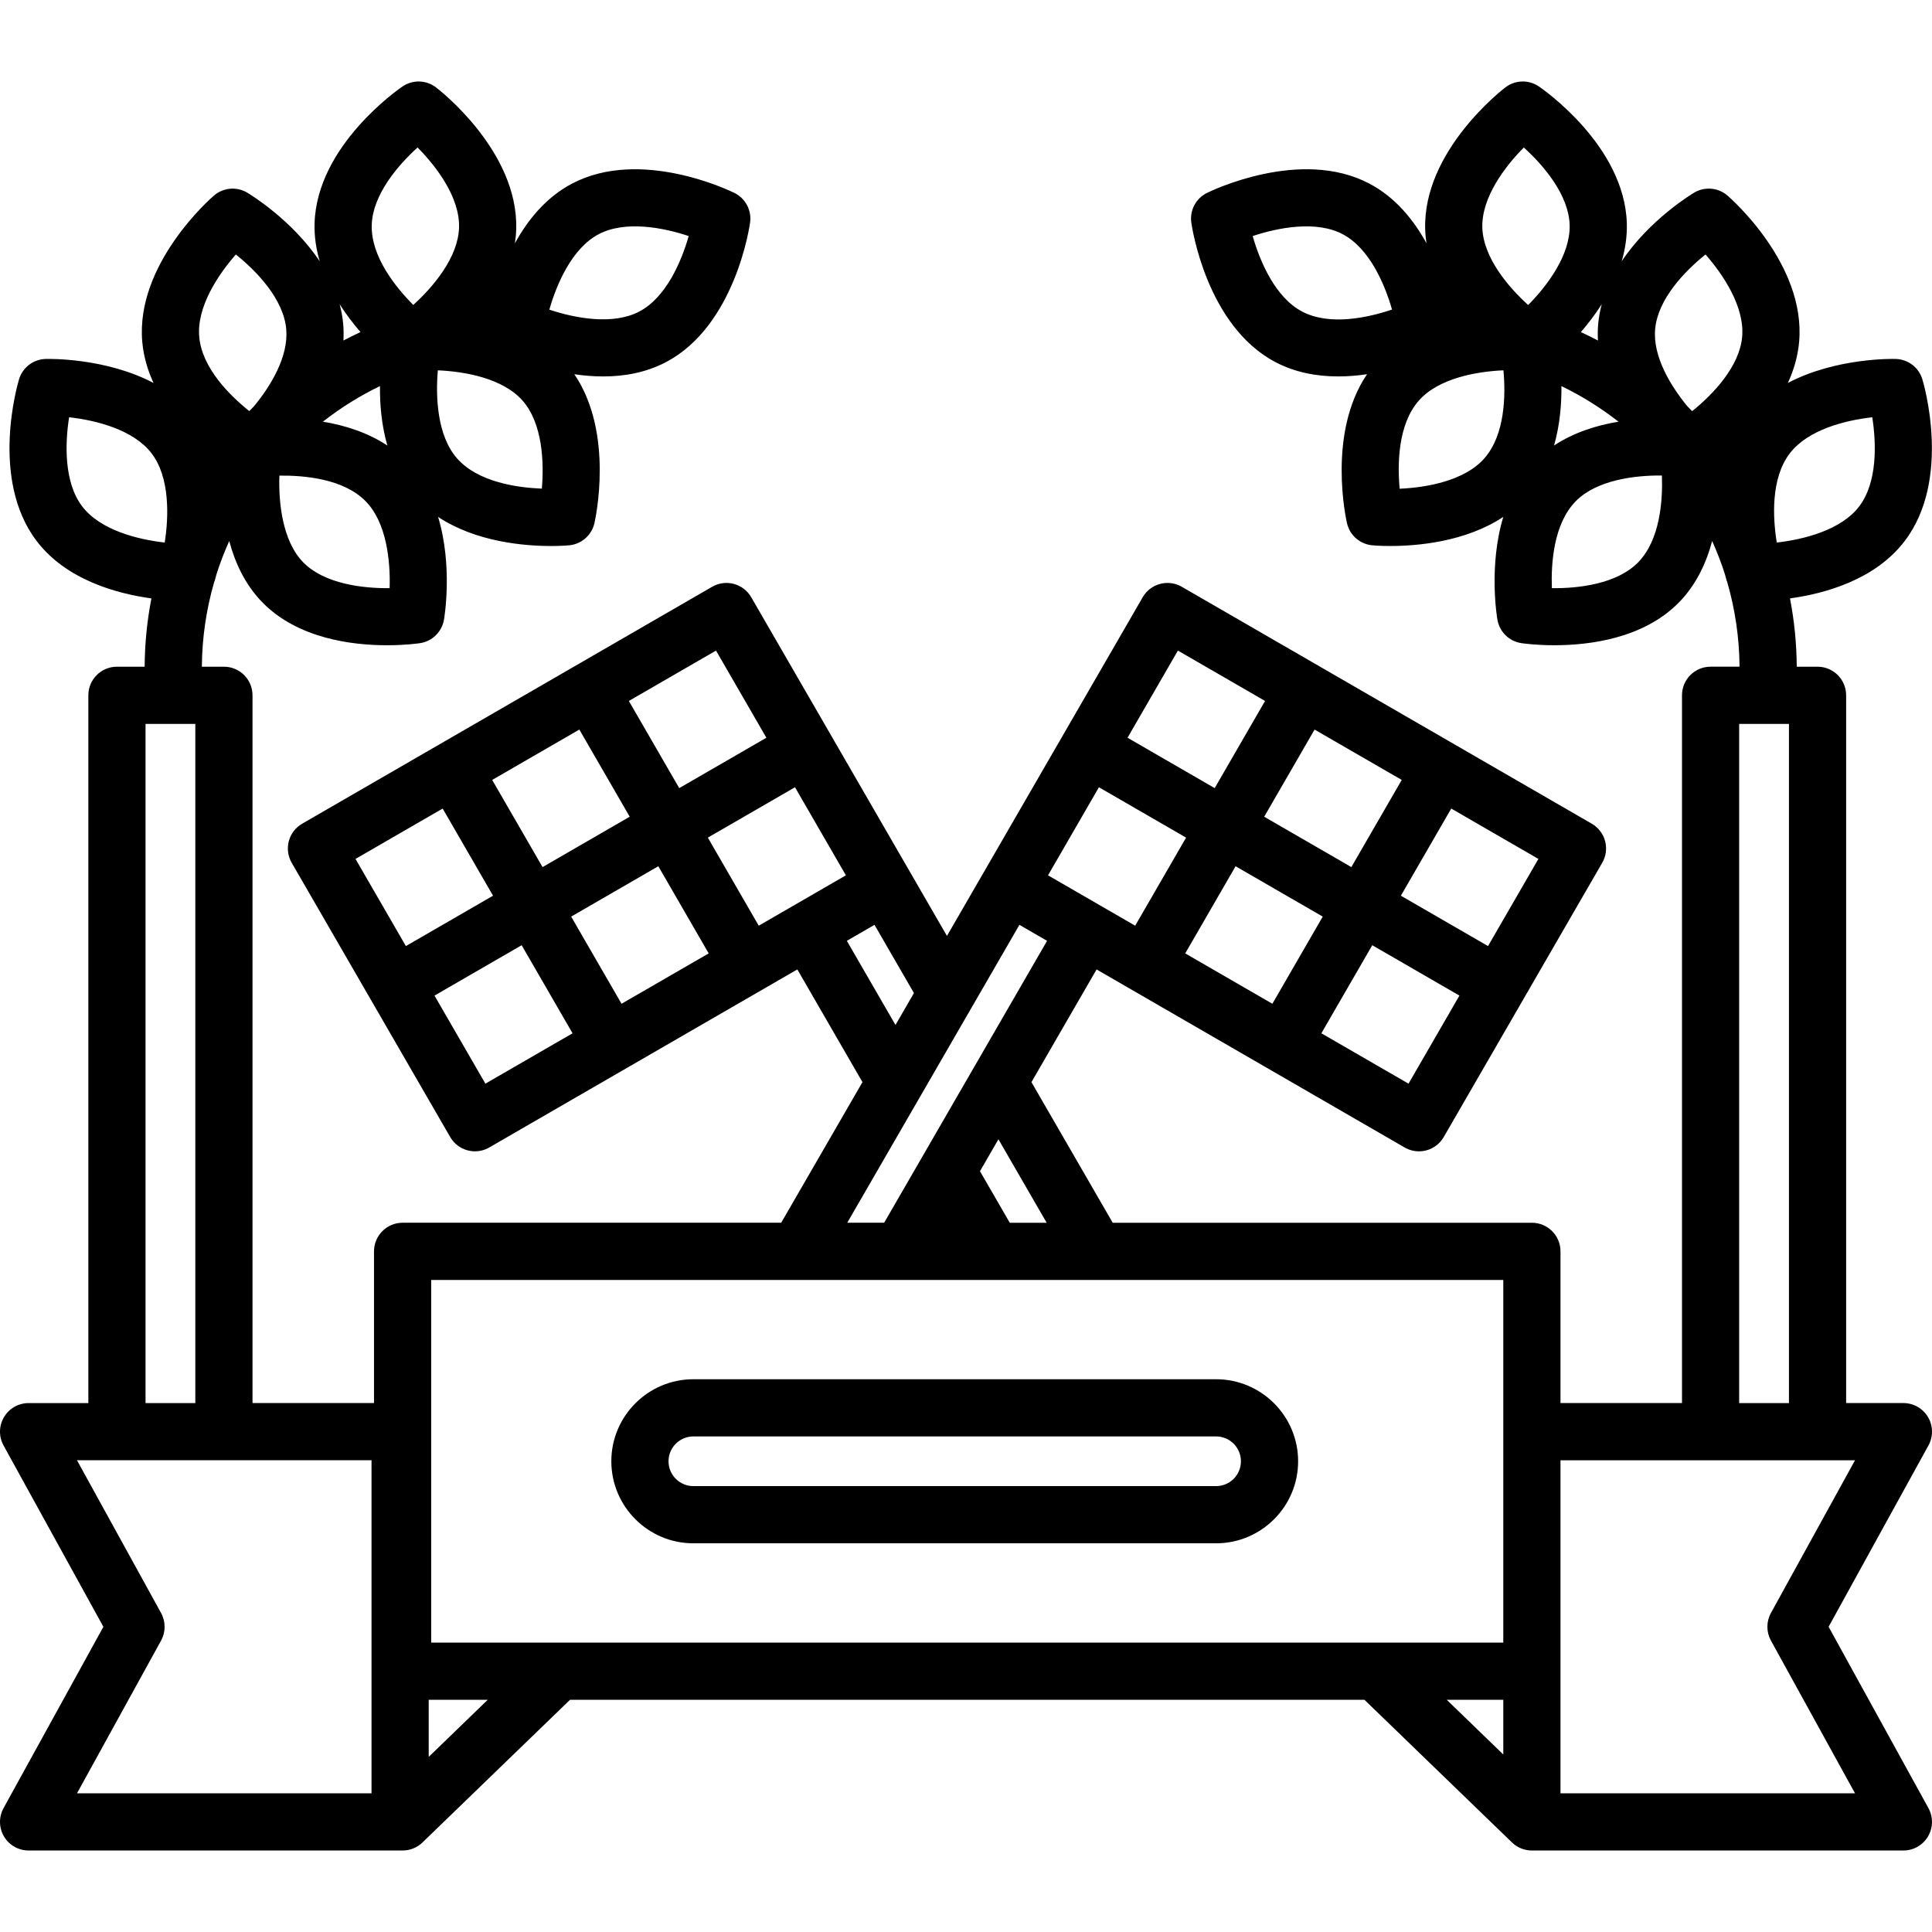
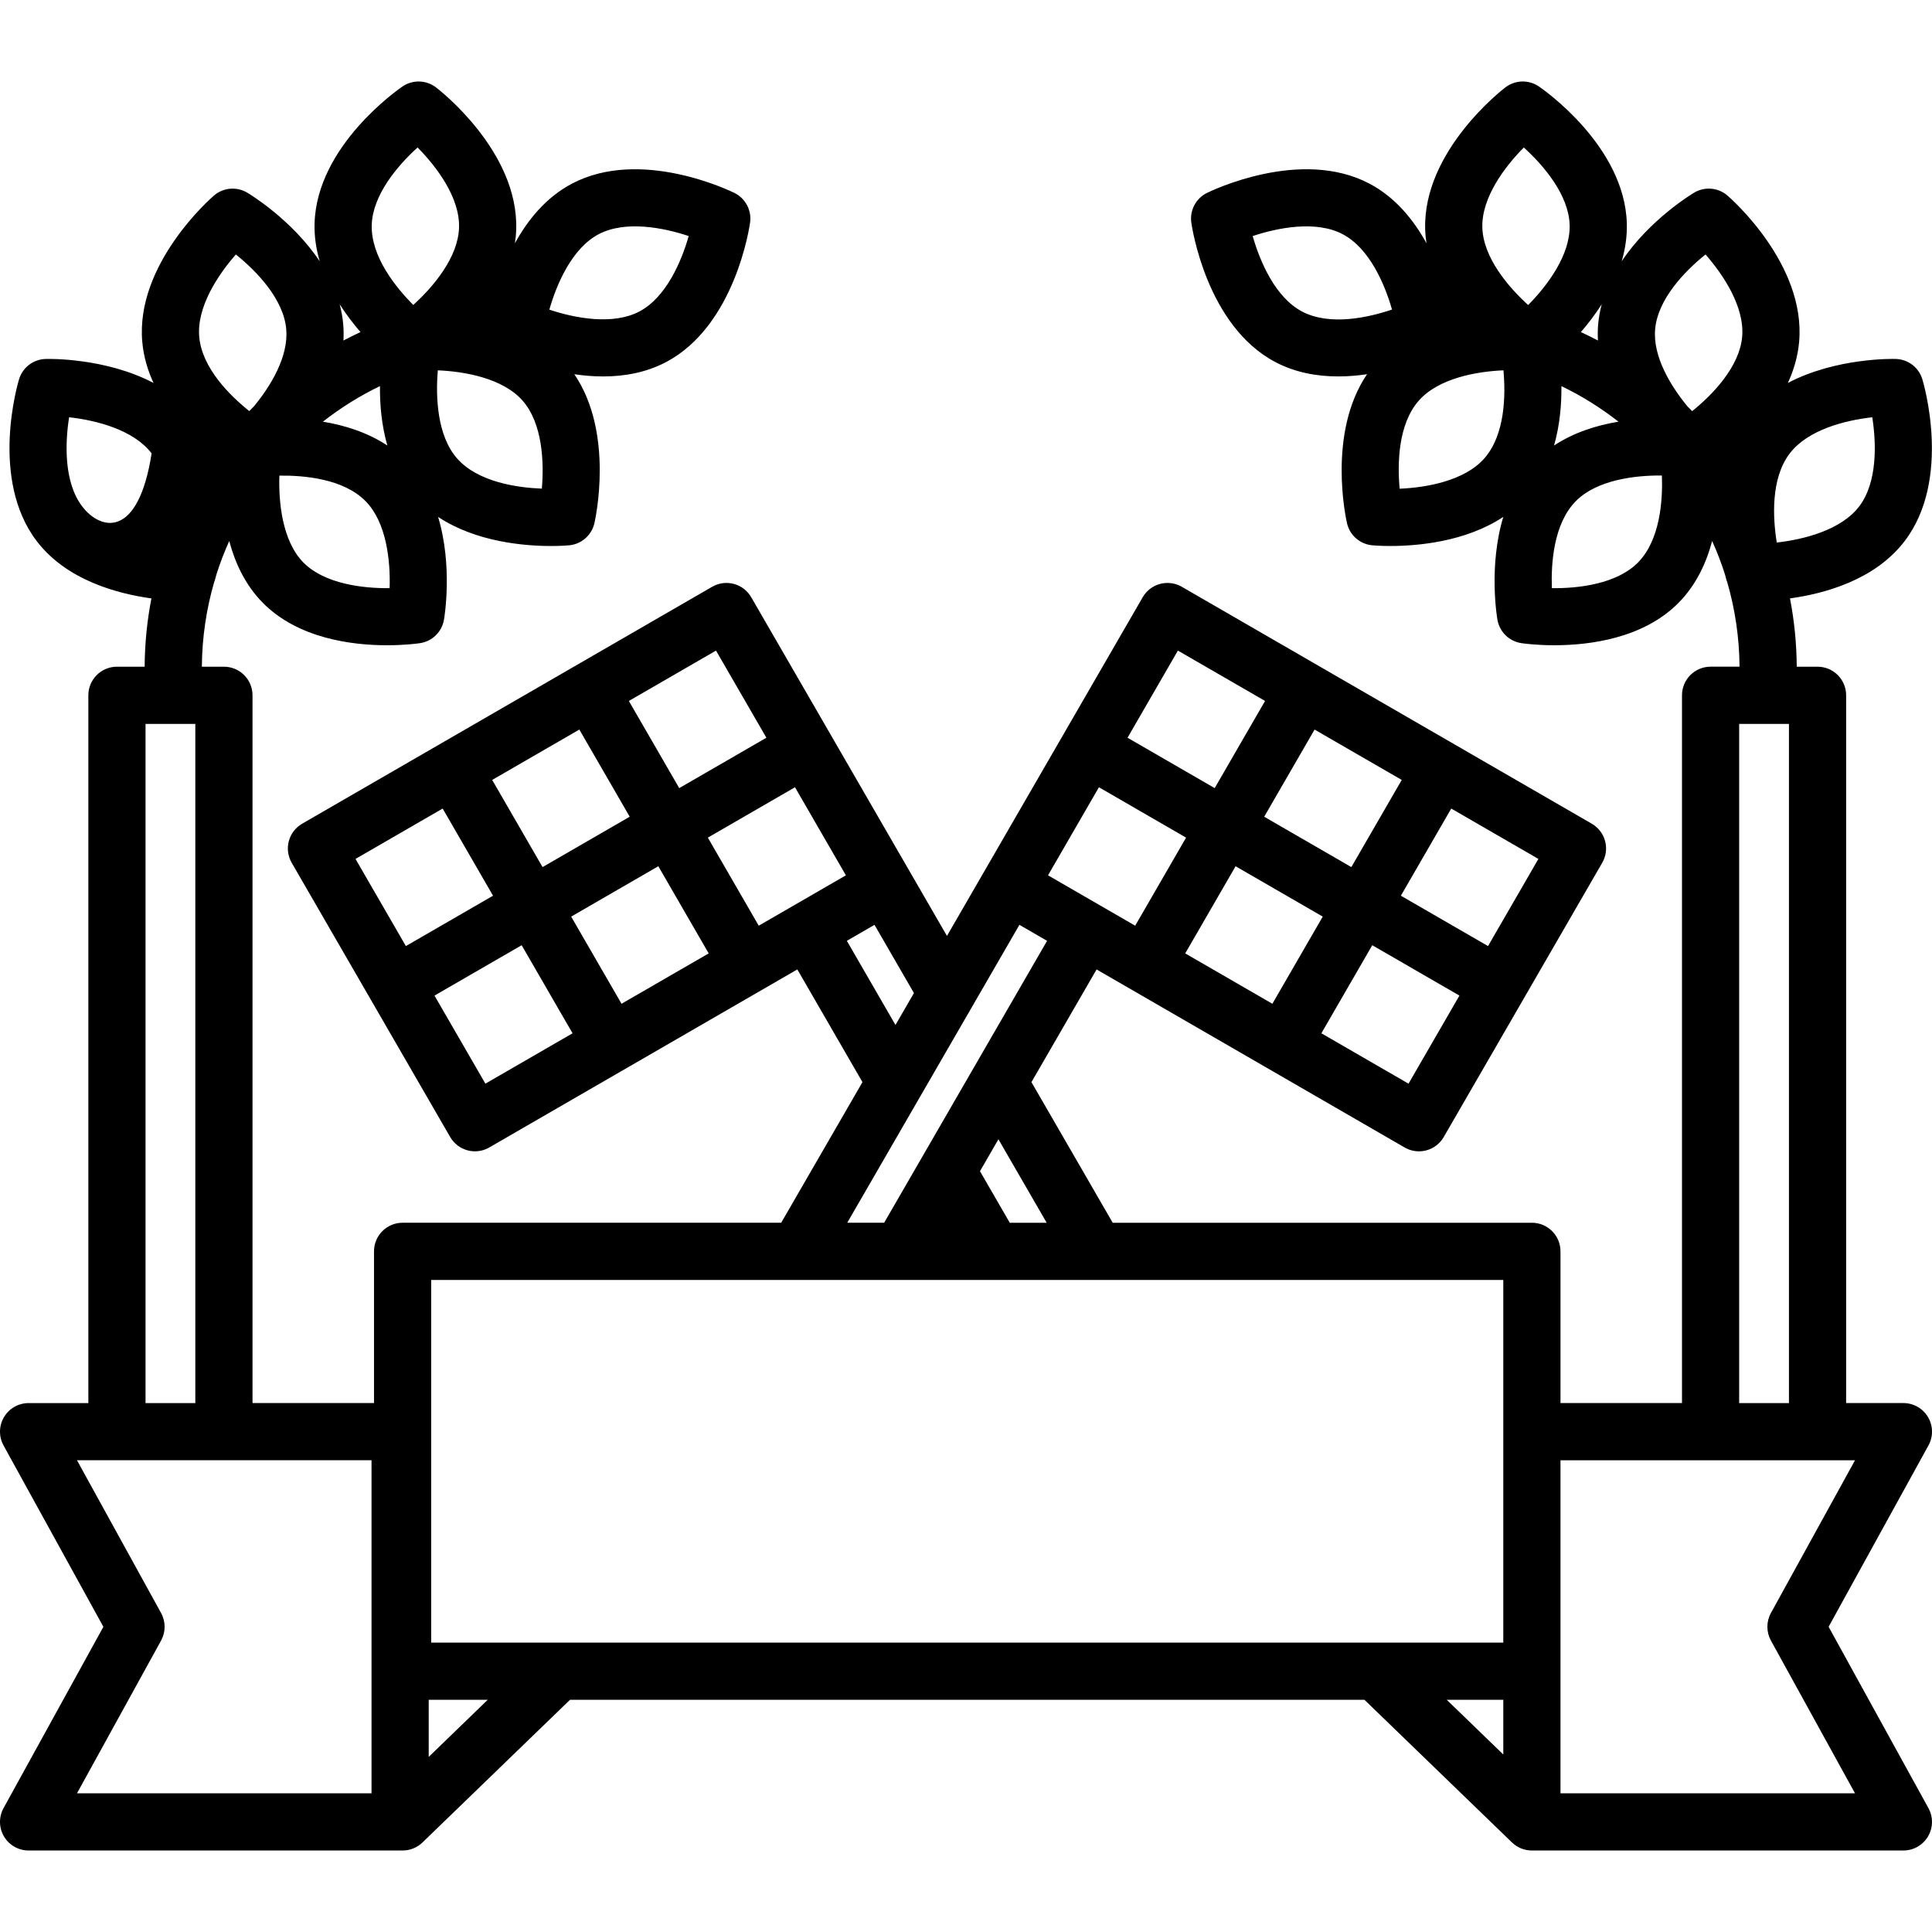
<svg xmlns="http://www.w3.org/2000/svg" fill="#000000" height="800px" width="800px" version="1.1" id="Layer_1" viewBox="0 0 512 512" xml:space="preserve">
  <g>
    <g>
-       <path d="M484.602,431.116l26.459-48.056c1.292-2.347,1.249-5.202-0.114-7.51c-1.364-2.308-3.844-3.723-6.524-3.723h-15.178V184.26    c0-4.186-3.392-7.578-7.578-7.578h-5.511c-0.04-6.184-0.655-12.233-1.792-18.099c9.141-1.257,22.518-4.874,30.39-15.187    c12.528-16.416,5.011-41.825,4.685-42.899c-0.948-3.118-3.781-5.282-7.038-5.372c-0.844-0.03-15.839-0.336-28.595,6.356    c1.55-3.362,2.642-7.012,2.984-10.909c1.8-20.573-18.146-38.016-18.997-38.749c-2.467-2.126-6.019-2.437-8.819-0.773    c-0.672,0.4-11.865,7.175-19.212,18.195c0.933-3.184,1.461-6.542,1.364-10.032c-0.574-20.644-22.391-35.68-23.319-36.31    c-2.696-1.83-6.261-1.731-8.851,0.245c-0.892,0.681-21.841,16.905-21.269,37.549c0.035,1.277,0.154,2.532,0.342,3.765    c-3.36-6.131-8.2-12.144-15.102-15.79c-18.259-9.645-42.077,1.966-43.084,2.464c-2.919,1.45-4.583,4.602-4.135,7.829    c0.154,1.112,3.99,27.331,22.25,36.976c5.326,2.813,11.123,3.818,16.691,3.818c2.622,0,5.192-0.225,7.638-0.587    c-10.632,15.631-5.554,38.465-5.319,39.491c0.732,3.176,3.41,5.529,6.653,5.843c0.275,0.026,2.082,0.19,4.855,0.19    c6.91,0,19.811-1.019,29.912-7.711c-3.922,13.015-1.688,26.474-1.552,27.26c0.559,3.211,3.106,5.704,6.328,6.194    c0.387,0.059,3.823,0.558,8.751,0.558c9.208,0,23.62-1.744,33.03-11.356c4.571-4.669,7.256-10.476,8.791-16.271    c1.283,2.858,2.422,5.794,3.382,8.811c0.236,0.94,0.412,1.534,0.456,1.677c0.043,0.144,0.111,0.276,0.164,0.416    c2.059,7.127,3.198,14.638,3.257,22.406h-7.673c-4.186,0-7.578,3.392-7.578,7.578v187.569h-32.198V331.62    c0-4.186-3.392-7.578-7.578-7.578H294.881l-21.535-37.263l17.26-29.866l81.645,47.183c1.163,0.672,2.471,1.017,3.792,1.017    c0.656,0,1.314-0.085,1.958-0.258c1.941-0.519,3.597-1.789,4.602-3.528l21.07-36.46l0.001-0.002l20.932-36.22    c0.127-0.22,0.242-0.446,0.347-0.675c0.068-0.15,0.122-0.302,0.179-0.454c0.03-0.081,0.067-0.159,0.094-0.239    c0.066-0.193,0.117-0.388,0.167-0.584c0.011-0.042,0.025-0.085,0.035-0.127c0.046-0.201,0.081-0.403,0.11-0.606    c0.006-0.041,0.016-0.082,0.021-0.123c0.025-0.194,0.038-0.389,0.049-0.583c0.003-0.053,0.01-0.105,0.012-0.158    c0.006-0.181-0.001-0.36-0.008-0.539c-0.003-0.068,0-0.135-0.004-0.203c-0.011-0.173-0.035-0.344-0.059-0.514    c-0.01-0.074-0.014-0.149-0.026-0.222c-0.081-0.487-0.209-0.965-0.382-1.428c-0.023-0.062-0.053-0.119-0.077-0.18    c-0.069-0.169-0.137-0.337-0.218-0.502c-0.024-0.049-0.052-0.094-0.078-0.141c-0.089-0.173-0.181-0.344-0.283-0.509    c-0.019-0.03-0.041-0.059-0.061-0.089c-0.114-0.179-0.232-0.354-0.362-0.523c-0.011-0.014-0.024-0.028-0.035-0.042    c-0.139-0.18-0.286-0.355-0.443-0.522c-0.014-0.015-0.03-0.028-0.044-0.043c-0.155-0.163-0.315-0.32-0.485-0.471    c-0.042-0.037-0.089-0.07-0.131-0.105c-0.146-0.122-0.293-0.245-0.45-0.358c-0.204-0.147-0.415-0.284-0.636-0.411l-108.658-62.793    c-1.133-0.655-2.363-0.984-3.586-1.016c-2.443-0.065-4.848,1.058-6.345,3.134c-0.15,0.208-0.291,0.424-0.421,0.652l-20.932,36.219    c0,0,0,0.001-0.001,0.001l-21.071,36.461l-9.871,17.081l-9.871-17.081l-21.071-36.461v-0.001l-20.932-36.219    c-2.094-3.623-6.73-4.864-10.352-2.768L80.069,218.292c-0.219,0.126-0.431,0.265-0.635,0.411c-0.157,0.113-0.303,0.235-0.45,0.358    c-0.042,0.036-0.09,0.069-0.131,0.105c-0.171,0.15-0.33,0.308-0.485,0.471c-0.014,0.015-0.03,0.028-0.044,0.043    c-0.157,0.168-0.303,0.343-0.443,0.522c-0.011,0.014-0.024,0.028-0.035,0.042c-0.129,0.169-0.248,0.344-0.362,0.523    c-0.019,0.03-0.041,0.059-0.061,0.089c-0.102,0.166-0.194,0.336-0.283,0.509c-0.025,0.047-0.054,0.093-0.078,0.141    c-0.081,0.165-0.15,0.333-0.218,0.502c-0.024,0.061-0.054,0.118-0.077,0.18c-0.174,0.463-0.302,0.943-0.383,1.431    c-0.008,0.049-0.01,0.099-0.017,0.149c-0.028,0.196-0.054,0.391-0.067,0.589c-0.003,0.044-0.001,0.089-0.003,0.133    c-0.01,0.203-0.016,0.406-0.009,0.61c0.001,0.031,0.006,0.064,0.007,0.095c0.009,0.214,0.025,0.429,0.053,0.644    c0.003,0.023,0.009,0.045,0.012,0.069c0.031,0.22,0.069,0.441,0.12,0.659c0.007,0.028,0.016,0.056,0.023,0.084    c0.052,0.21,0.108,0.419,0.179,0.625c0.023,0.068,0.054,0.133,0.079,0.2c0.061,0.165,0.121,0.329,0.194,0.491    c0.104,0.229,0.218,0.455,0.346,0.675l20.932,36.22l0.001,0.002l21.07,36.46c1.005,1.74,2.661,3.01,4.602,3.528    c0.645,0.173,1.302,0.258,1.958,0.258c1.321,0,2.629-0.346,3.792-1.017l81.644-47.183l17.26,29.867l-21.534,37.262H106.693    c-4.186,0-7.578,3.392-7.578,7.578v40.209H66.918V184.26c0-4.186-3.392-7.578-7.578-7.578h-5.846    c0.06-7.768,1.198-15.279,3.257-22.406c0.052-0.14,0.119-0.272,0.164-0.416c0.043-0.144,0.219-0.738,0.456-1.677    c0.959-3.018,2.097-5.953,3.382-8.811c1.535,5.793,4.22,11.601,8.791,16.27c9.41,9.616,23.821,11.357,33.03,11.357    c4.927,0,8.364-0.499,8.751-0.558c3.221-0.489,5.769-2.984,6.328-6.194c0.136-0.786,2.37-14.244-1.552-27.26    c10.101,6.693,23.002,7.711,29.912,7.711c2.771,0,4.579-0.164,4.855-0.19c3.243-0.315,5.922-2.668,6.653-5.843    c0.235-1.026,5.313-23.86-5.318-39.491c2.446,0.362,5.015,0.587,7.638,0.587c5.567,0,11.365-1.005,16.691-3.818    c18.26-9.645,22.096-35.864,22.25-36.976c0.448-3.227-1.216-6.379-4.135-7.829c-1.005-0.499-24.822-12.111-43.084-2.464    c-6.903,3.645-11.741,9.659-15.102,15.79c0.188-1.232,0.306-2.487,0.341-3.765c0.572-20.644-20.377-36.868-21.269-37.549    c-2.59-1.976-6.155-2.075-8.851-0.245c-0.929,0.63-22.745,15.668-23.319,36.31c-0.097,3.49,0.431,6.848,1.364,10.032    c-7.347-11.021-18.54-17.796-19.212-18.195c-2.8-1.665-6.352-1.353-8.819,0.773c-0.851,0.734-20.797,18.175-18.997,38.749    c0.342,3.897,1.434,7.546,2.983,10.909c-12.758-6.694-27.755-6.387-28.595-6.356c-3.257,0.091-6.09,2.254-7.038,5.372    c-0.326,1.074-7.844,26.482,4.685,42.9c7.871,10.313,21.249,13.929,30.39,15.186c-1.137,5.866-1.752,11.915-1.792,18.1H30.99    c-4.186,0-7.578,3.392-7.578,7.578v187.569H7.578c-2.68,0-5.16,1.414-6.524,3.723c-1.364,2.307-1.407,5.162-0.114,7.51    l26.458,48.056L0.94,479.17c-1.292,2.347-1.249,5.202,0.114,7.51c1.364,2.308,3.844,3.723,6.524,3.723h98.455    c0.109,0,0.216-0.012,0.324-0.016c0.112,0.005,0.223,0.016,0.335,0.016c1.896,0,3.796-0.707,5.267-2.13l39.102-37.811h210.533    l39.102,37.811c0.066,0.064,0.136,0.118,0.204,0.179c0.101,0.091,0.2,0.183,0.306,0.268c0.096,0.078,0.196,0.148,0.294,0.22    c0.098,0.072,0.194,0.145,0.296,0.211c0.109,0.072,0.221,0.136,0.333,0.202c0.098,0.058,0.195,0.117,0.296,0.171    c0.116,0.062,0.235,0.115,0.354,0.171c0.103,0.047,0.205,0.097,0.311,0.14c0.119,0.048,0.24,0.09,0.361,0.132    c0.11,0.038,0.219,0.08,0.332,0.113c0.123,0.036,0.248,0.065,0.372,0.096c0.113,0.027,0.225,0.059,0.341,0.081    c0.142,0.028,0.285,0.045,0.428,0.066c0.099,0.014,0.197,0.032,0.297,0.042c0.247,0.024,0.493,0.037,0.741,0.037h98.457    c2.679,0,5.16-1.415,6.524-3.723c1.364-2.307,1.407-5.162,0.114-7.51L484.602,431.116z M345.034,82.542    c-7.051-3.725-11.124-13.178-13.057-19.985c6.719-2.242,16.819-4.207,23.868-0.483c7.044,3.721,11.115,13.156,13.051,19.962    C362.706,84.125,352.459,86.466,345.034,82.542z M158.641,62.074c7.051-3.725,17.155-1.758,23.868,0.481    c-1.936,6.815-6.007,16.264-13.057,19.987c-7.052,3.725-17.155,1.758-23.869-0.481C147.519,75.246,151.591,65.798,158.641,62.074z     M138.508,106.192c5.256,5.983,5.7,16.251,5.086,23.3c-6.528-0.255-16.936-1.714-22.478-8.024    c-5.262-5.992-5.701-16.276-5.083-23.326C123.11,98.44,133.247,100.202,138.508,106.192z M110.661,39.084    c4.985,5.035,11.213,13.225,10.992,21.194c-0.221,7.963-6.884,15.787-12.13,20.534c-4.61-4.629-11.242-12.78-11.009-21.178    C98.735,51.664,105.411,43.831,110.661,39.084z M95.538,88.005c-1.53,0.707-3.038,1.454-4.525,2.236    c0.077-1.426,0.07-2.868-0.059-4.33c-0.16-1.82-0.489-3.583-0.946-5.29C91.762,83.376,93.68,85.861,95.538,88.005z     M100.696,102.322c-0.048,4.776,0.396,10.317,1.957,15.749c-5.305-3.515-11.398-5.384-17.083-6.321    C90.244,108.1,95.301,104.92,100.696,102.322z M96.916,132.846c5.578,5.7,6.57,15.945,6.336,23.018    c-7.087,0.091-17.3-1.127-22.878-6.825c-5.572-5.691-6.569-15.919-6.336-22.992C80.566,125.961,91.04,126.846,96.916,132.846z     M62.506,67.441c5.529,4.429,12.656,11.849,13.351,19.792c0.639,7.298-4.147,15.099-8.551,20.443    c-0.419,0.417-0.832,0.842-1.243,1.266c-5.108-4.085-12.539-11.377-13.266-19.691C52.102,81.306,57.835,72.758,62.506,67.441z     M21.781,134.202c-4.838-6.339-4.568-16.629-3.468-23.621c7.04,0.783,17.032,3.239,21.869,9.577    c4.839,6.338,4.569,16.628,3.469,23.619C36.61,142.993,26.617,140.539,21.781,134.202z M38.569,191.838h13.193v179.991H38.569    V191.838z M98.457,475.247H20.402l22.285-40.477c1.252-2.275,1.252-5.034,0-7.309l-22.286-40.478h10.591H59.34h39.117V475.247z     M277.378,324.042h-9.779l-7.894-13.659l4.889-8.461L277.378,324.042z M314.096,252.66l13.349-23.097l23.097,13.349    l-13.349,23.097L314.096,252.66z M373.274,287.182l-23.098-13.349l13.488-23.34l23.099,13.349L373.274,287.182z M407.693,227.623    l-13.349,23.098l-23.098-13.349l13.349-23.098L407.693,227.623z M371.473,206.691l-13.349,23.099l-23.098-13.348l13.349-23.098    L371.473,206.691z M312.157,172.412l23.097,13.349l-13.349,23.097l-23.097-13.349L312.157,172.412z M291.226,208.631    l23.098,13.348l-13.488,23.34l-23.098-13.349L291.226,208.631z M189.75,172.413l13.349,23.097l-23.097,13.349l-13.349-23.097    L189.75,172.413z M153.531,193.342l13.349,23.098l-23.098,13.349l-13.349-23.099L153.531,193.342z M94.213,227.623l23.098-13.349    l13.349,23.098l-23.098,13.349L94.213,227.623z M128.634,287.182l-13.488-23.34l23.099-13.349l13.488,23.34L128.634,287.182z     M164.714,266.008l-13.349-23.097l23.097-13.349l13.349,23.097L164.714,266.008z M201.073,245.319l-13.488-23.34l23.098-13.348    l13.488,23.34L201.073,245.319z M224.422,249.329l6.516-3.767l0.814-0.471l10.45,18.08l-4.89,8.461L224.422,249.329z     M243.752,290.78c0.031-0.05,0.059-0.102,0.089-0.154l13.559-23.463c0.023-0.037,0.043-0.077,0.067-0.115l12.689-21.956    l0.814,0.471l6.516,3.767l-19.348,33.48c-0.005,0.008-0.009,0.016-0.014,0.024L244.505,306.4    c-0.016,0.026-0.031,0.055-0.047,0.081l-10.148,17.56h-9.779L243.752,290.78z M113.612,465.593v-15.132h15.648L113.612,465.593z     M114.271,435.307v-96.109h97.105c0.005,0,0.01,0.001,0.015,0.001s0.01-0.001,0.015-0.001h51.811c0.005,0,0.01,0.001,0.015,0.001    s0.01-0.001,0.015-0.001H290.5c0.005,0,0.01,0.001,0.015,0.001s0.01-0.001,0.015-0.001h107.857v40.209v55.9H114.271z     M398.388,464.956l-14.99-14.495h14.99V464.956z M474.303,120.158c4.84-6.341,14.835-8.795,21.868-9.578    c1.102,6.999,1.37,17.283-3.467,23.621c-4.833,6.333-14.812,8.788-21.844,9.574C469.825,137.325,469.207,126.835,474.303,120.158z     M424.476,80.62c-0.456,1.708-0.785,3.471-0.945,5.29c-0.128,1.462-0.135,2.905-0.059,4.33c-1.486-0.783-2.995-1.529-4.525-2.236    C420.806,85.861,422.724,83.376,424.476,80.62z M428.918,111.751c-5.686,0.937-11.779,2.805-17.084,6.321    c1.561-5.434,2.005-10.974,1.957-15.75C419.185,104.92,424.244,108.1,428.918,111.751z M393.371,121.467    c-5.258,5.985-15.381,7.749-22.45,8.049c-0.59-6.506-0.485-17.013,5.058-23.325c5.257-5.985,15.381-7.749,22.45-8.051    C399.019,104.647,398.914,115.156,393.371,121.467z M392.834,60.279c-0.221-7.972,6.011-16.164,10.99-21.194    c5.255,4.751,11.928,12.581,12.149,20.551c0.221,7.973-6.011,16.165-10.99,21.195C399.728,76.08,393.054,68.248,392.834,60.279z     M434.113,149.04c-5.571,5.691-15.749,6.933-22.851,6.825c-0.237-6.528,0.433-17.014,6.31-23.018v0.001    c5.572-5.691,15.796-6.916,22.851-6.826C440.66,132.551,439.988,143.039,434.113,149.04z M448.44,108.96    c-0.415-0.428-0.831-0.857-1.254-1.278c-4.409-5.348-9.196-13.15-8.557-20.449c0.695-7.944,7.826-15.368,13.35-19.792    c4.675,5.323,10.406,13.868,9.71,21.81C460.999,97.147,453.95,104.526,448.44,108.96z M460.897,191.838h13.193v179.991h-13.193    V191.838z M413.543,475.248v-0.001v-32.363v-55.9h39.776h28.349h9.932l-22.286,40.478c-1.252,2.275-1.252,5.034,0,7.309    l22.286,40.477H413.543z" />
+       <path d="M484.602,431.116l26.459-48.056c1.292-2.347,1.249-5.202-0.114-7.51c-1.364-2.308-3.844-3.723-6.524-3.723h-15.178V184.26    c0-4.186-3.392-7.578-7.578-7.578h-5.511c-0.04-6.184-0.655-12.233-1.792-18.099c9.141-1.257,22.518-4.874,30.39-15.187    c12.528-16.416,5.011-41.825,4.685-42.899c-0.948-3.118-3.781-5.282-7.038-5.372c-0.844-0.03-15.839-0.336-28.595,6.356    c1.55-3.362,2.642-7.012,2.984-10.909c1.8-20.573-18.146-38.016-18.997-38.749c-2.467-2.126-6.019-2.437-8.819-0.773    c-0.672,0.4-11.865,7.175-19.212,18.195c0.933-3.184,1.461-6.542,1.364-10.032c-0.574-20.644-22.391-35.68-23.319-36.31    c-2.696-1.83-6.261-1.731-8.851,0.245c-0.892,0.681-21.841,16.905-21.269,37.549c0.035,1.277,0.154,2.532,0.342,3.765    c-3.36-6.131-8.2-12.144-15.102-15.79c-18.259-9.645-42.077,1.966-43.084,2.464c-2.919,1.45-4.583,4.602-4.135,7.829    c0.154,1.112,3.99,27.331,22.25,36.976c5.326,2.813,11.123,3.818,16.691,3.818c2.622,0,5.192-0.225,7.638-0.587    c-10.632,15.631-5.554,38.465-5.319,39.491c0.732,3.176,3.41,5.529,6.653,5.843c0.275,0.026,2.082,0.19,4.855,0.19    c6.91,0,19.811-1.019,29.912-7.711c-3.922,13.015-1.688,26.474-1.552,27.26c0.559,3.211,3.106,5.704,6.328,6.194    c0.387,0.059,3.823,0.558,8.751,0.558c9.208,0,23.62-1.744,33.03-11.356c4.571-4.669,7.256-10.476,8.791-16.271    c1.283,2.858,2.422,5.794,3.382,8.811c0.236,0.94,0.412,1.534,0.456,1.677c0.043,0.144,0.111,0.276,0.164,0.416    c2.059,7.127,3.198,14.638,3.257,22.406h-7.673c-4.186,0-7.578,3.392-7.578,7.578v187.569h-32.198V331.62    c0-4.186-3.392-7.578-7.578-7.578H294.881l-21.535-37.263l17.26-29.866l81.645,47.183c1.163,0.672,2.471,1.017,3.792,1.017    c0.656,0,1.314-0.085,1.958-0.258c1.941-0.519,3.597-1.789,4.602-3.528l21.07-36.46l0.001-0.002l20.932-36.22    c0.127-0.22,0.242-0.446,0.347-0.675c0.068-0.15,0.122-0.302,0.179-0.454c0.03-0.081,0.067-0.159,0.094-0.239    c0.066-0.193,0.117-0.388,0.167-0.584c0.011-0.042,0.025-0.085,0.035-0.127c0.046-0.201,0.081-0.403,0.11-0.606    c0.006-0.041,0.016-0.082,0.021-0.123c0.025-0.194,0.038-0.389,0.049-0.583c0.003-0.053,0.01-0.105,0.012-0.158    c0.006-0.181-0.001-0.36-0.008-0.539c-0.003-0.068,0-0.135-0.004-0.203c-0.011-0.173-0.035-0.344-0.059-0.514    c-0.01-0.074-0.014-0.149-0.026-0.222c-0.081-0.487-0.209-0.965-0.382-1.428c-0.023-0.062-0.053-0.119-0.077-0.18    c-0.069-0.169-0.137-0.337-0.218-0.502c-0.024-0.049-0.052-0.094-0.078-0.141c-0.089-0.173-0.181-0.344-0.283-0.509    c-0.019-0.03-0.041-0.059-0.061-0.089c-0.114-0.179-0.232-0.354-0.362-0.523c-0.011-0.014-0.024-0.028-0.035-0.042    c-0.139-0.18-0.286-0.355-0.443-0.522c-0.014-0.015-0.03-0.028-0.044-0.043c-0.155-0.163-0.315-0.32-0.485-0.471    c-0.042-0.037-0.089-0.07-0.131-0.105c-0.146-0.122-0.293-0.245-0.45-0.358c-0.204-0.147-0.415-0.284-0.636-0.411l-108.658-62.793    c-1.133-0.655-2.363-0.984-3.586-1.016c-2.443-0.065-4.848,1.058-6.345,3.134c-0.15,0.208-0.291,0.424-0.421,0.652l-20.932,36.219    c0,0,0,0.001-0.001,0.001l-21.071,36.461l-9.871,17.081l-9.871-17.081l-21.071-36.461v-0.001l-20.932-36.219    c-2.094-3.623-6.73-4.864-10.352-2.768L80.069,218.292c-0.219,0.126-0.431,0.265-0.635,0.411c-0.157,0.113-0.303,0.235-0.45,0.358    c-0.042,0.036-0.09,0.069-0.131,0.105c-0.171,0.15-0.33,0.308-0.485,0.471c-0.014,0.015-0.03,0.028-0.044,0.043    c-0.157,0.168-0.303,0.343-0.443,0.522c-0.011,0.014-0.024,0.028-0.035,0.042c-0.129,0.169-0.248,0.344-0.362,0.523    c-0.019,0.03-0.041,0.059-0.061,0.089c-0.102,0.166-0.194,0.336-0.283,0.509c-0.025,0.047-0.054,0.093-0.078,0.141    c-0.081,0.165-0.15,0.333-0.218,0.502c-0.024,0.061-0.054,0.118-0.077,0.18c-0.174,0.463-0.302,0.943-0.383,1.431    c-0.008,0.049-0.01,0.099-0.017,0.149c-0.028,0.196-0.054,0.391-0.067,0.589c-0.003,0.044-0.001,0.089-0.003,0.133    c-0.01,0.203-0.016,0.406-0.009,0.61c0.001,0.031,0.006,0.064,0.007,0.095c0.009,0.214,0.025,0.429,0.053,0.644    c0.003,0.023,0.009,0.045,0.012,0.069c0.031,0.22,0.069,0.441,0.12,0.659c0.007,0.028,0.016,0.056,0.023,0.084    c0.052,0.21,0.108,0.419,0.179,0.625c0.023,0.068,0.054,0.133,0.079,0.2c0.061,0.165,0.121,0.329,0.194,0.491    c0.104,0.229,0.218,0.455,0.346,0.675l20.932,36.22l0.001,0.002l21.07,36.46c1.005,1.74,2.661,3.01,4.602,3.528    c0.645,0.173,1.302,0.258,1.958,0.258c1.321,0,2.629-0.346,3.792-1.017l81.644-47.183l17.26,29.867l-21.534,37.262H106.693    c-4.186,0-7.578,3.392-7.578,7.578v40.209H66.918V184.26c0-4.186-3.392-7.578-7.578-7.578h-5.846    c0.06-7.768,1.198-15.279,3.257-22.406c0.052-0.14,0.119-0.272,0.164-0.416c0.043-0.144,0.219-0.738,0.456-1.677    c0.959-3.018,2.097-5.953,3.382-8.811c1.535,5.793,4.22,11.601,8.791,16.27c9.41,9.616,23.821,11.357,33.03,11.357    c4.927,0,8.364-0.499,8.751-0.558c3.221-0.489,5.769-2.984,6.328-6.194c0.136-0.786,2.37-14.244-1.552-27.26    c10.101,6.693,23.002,7.711,29.912,7.711c2.771,0,4.579-0.164,4.855-0.19c3.243-0.315,5.922-2.668,6.653-5.843    c0.235-1.026,5.313-23.86-5.318-39.491c2.446,0.362,5.015,0.587,7.638,0.587c5.567,0,11.365-1.005,16.691-3.818    c18.26-9.645,22.096-35.864,22.25-36.976c0.448-3.227-1.216-6.379-4.135-7.829c-1.005-0.499-24.822-12.111-43.084-2.464    c-6.903,3.645-11.741,9.659-15.102,15.79c0.188-1.232,0.306-2.487,0.341-3.765c0.572-20.644-20.377-36.868-21.269-37.549    c-2.59-1.976-6.155-2.075-8.851-0.245c-0.929,0.63-22.745,15.668-23.319,36.31c-0.097,3.49,0.431,6.848,1.364,10.032    c-7.347-11.021-18.54-17.796-19.212-18.195c-2.8-1.665-6.352-1.353-8.819,0.773c-0.851,0.734-20.797,18.175-18.997,38.749    c0.342,3.897,1.434,7.546,2.983,10.909c-12.758-6.694-27.755-6.387-28.595-6.356c-3.257,0.091-6.09,2.254-7.038,5.372    c-0.326,1.074-7.844,26.482,4.685,42.9c7.871,10.313,21.249,13.929,30.39,15.186c-1.137,5.866-1.752,11.915-1.792,18.1H30.99    c-4.186,0-7.578,3.392-7.578,7.578v187.569H7.578c-2.68,0-5.16,1.414-6.524,3.723c-1.364,2.307-1.407,5.162-0.114,7.51    l26.458,48.056L0.94,479.17c-1.292,2.347-1.249,5.202,0.114,7.51c1.364,2.308,3.844,3.723,6.524,3.723h98.455    c0.109,0,0.216-0.012,0.324-0.016c0.112,0.005,0.223,0.016,0.335,0.016c1.896,0,3.796-0.707,5.267-2.13l39.102-37.811h210.533    l39.102,37.811c0.066,0.064,0.136,0.118,0.204,0.179c0.101,0.091,0.2,0.183,0.306,0.268c0.096,0.078,0.196,0.148,0.294,0.22    c0.098,0.072,0.194,0.145,0.296,0.211c0.109,0.072,0.221,0.136,0.333,0.202c0.098,0.058,0.195,0.117,0.296,0.171    c0.116,0.062,0.235,0.115,0.354,0.171c0.103,0.047,0.205,0.097,0.311,0.14c0.119,0.048,0.24,0.09,0.361,0.132    c0.11,0.038,0.219,0.08,0.332,0.113c0.123,0.036,0.248,0.065,0.372,0.096c0.113,0.027,0.225,0.059,0.341,0.081    c0.142,0.028,0.285,0.045,0.428,0.066c0.099,0.014,0.197,0.032,0.297,0.042c0.247,0.024,0.493,0.037,0.741,0.037h98.457    c2.679,0,5.16-1.415,6.524-3.723c1.364-2.307,1.407-5.162,0.114-7.51L484.602,431.116z M345.034,82.542    c-7.051-3.725-11.124-13.178-13.057-19.985c6.719-2.242,16.819-4.207,23.868-0.483c7.044,3.721,11.115,13.156,13.051,19.962    C362.706,84.125,352.459,86.466,345.034,82.542z M158.641,62.074c7.051-3.725,17.155-1.758,23.868,0.481    c-1.936,6.815-6.007,16.264-13.057,19.987c-7.052,3.725-17.155,1.758-23.869-0.481C147.519,75.246,151.591,65.798,158.641,62.074z     M138.508,106.192c5.256,5.983,5.7,16.251,5.086,23.3c-6.528-0.255-16.936-1.714-22.478-8.024    c-5.262-5.992-5.701-16.276-5.083-23.326C123.11,98.44,133.247,100.202,138.508,106.192z M110.661,39.084    c4.985,5.035,11.213,13.225,10.992,21.194c-0.221,7.963-6.884,15.787-12.13,20.534c-4.61-4.629-11.242-12.78-11.009-21.178    C98.735,51.664,105.411,43.831,110.661,39.084z M95.538,88.005c-1.53,0.707-3.038,1.454-4.525,2.236    c0.077-1.426,0.07-2.868-0.059-4.33c-0.16-1.82-0.489-3.583-0.946-5.29C91.762,83.376,93.68,85.861,95.538,88.005z     M100.696,102.322c-0.048,4.776,0.396,10.317,1.957,15.749c-5.305-3.515-11.398-5.384-17.083-6.321    C90.244,108.1,95.301,104.92,100.696,102.322z M96.916,132.846c5.578,5.7,6.57,15.945,6.336,23.018    c-7.087,0.091-17.3-1.127-22.878-6.825c-5.572-5.691-6.569-15.919-6.336-22.992C80.566,125.961,91.04,126.846,96.916,132.846z     M62.506,67.441c5.529,4.429,12.656,11.849,13.351,19.792c0.639,7.298-4.147,15.099-8.551,20.443    c-0.419,0.417-0.832,0.842-1.243,1.266c-5.108-4.085-12.539-11.377-13.266-19.691C52.102,81.306,57.835,72.758,62.506,67.441z     M21.781,134.202c-4.838-6.339-4.568-16.629-3.468-23.621c7.04,0.783,17.032,3.239,21.869,9.577    C36.61,142.993,26.617,140.539,21.781,134.202z M38.569,191.838h13.193v179.991H38.569    V191.838z M98.457,475.247H20.402l22.285-40.477c1.252-2.275,1.252-5.034,0-7.309l-22.286-40.478h10.591H59.34h39.117V475.247z     M277.378,324.042h-9.779l-7.894-13.659l4.889-8.461L277.378,324.042z M314.096,252.66l13.349-23.097l23.097,13.349    l-13.349,23.097L314.096,252.66z M373.274,287.182l-23.098-13.349l13.488-23.34l23.099,13.349L373.274,287.182z M407.693,227.623    l-13.349,23.098l-23.098-13.349l13.349-23.098L407.693,227.623z M371.473,206.691l-13.349,23.099l-23.098-13.348l13.349-23.098    L371.473,206.691z M312.157,172.412l23.097,13.349l-13.349,23.097l-23.097-13.349L312.157,172.412z M291.226,208.631    l23.098,13.348l-13.488,23.34l-23.098-13.349L291.226,208.631z M189.75,172.413l13.349,23.097l-23.097,13.349l-13.349-23.097    L189.75,172.413z M153.531,193.342l13.349,23.098l-23.098,13.349l-13.349-23.099L153.531,193.342z M94.213,227.623l23.098-13.349    l13.349,23.098l-23.098,13.349L94.213,227.623z M128.634,287.182l-13.488-23.34l23.099-13.349l13.488,23.34L128.634,287.182z     M164.714,266.008l-13.349-23.097l23.097-13.349l13.349,23.097L164.714,266.008z M201.073,245.319l-13.488-23.34l23.098-13.348    l13.488,23.34L201.073,245.319z M224.422,249.329l6.516-3.767l0.814-0.471l10.45,18.08l-4.89,8.461L224.422,249.329z     M243.752,290.78c0.031-0.05,0.059-0.102,0.089-0.154l13.559-23.463c0.023-0.037,0.043-0.077,0.067-0.115l12.689-21.956    l0.814,0.471l6.516,3.767l-19.348,33.48c-0.005,0.008-0.009,0.016-0.014,0.024L244.505,306.4    c-0.016,0.026-0.031,0.055-0.047,0.081l-10.148,17.56h-9.779L243.752,290.78z M113.612,465.593v-15.132h15.648L113.612,465.593z     M114.271,435.307v-96.109h97.105c0.005,0,0.01,0.001,0.015,0.001s0.01-0.001,0.015-0.001h51.811c0.005,0,0.01,0.001,0.015,0.001    s0.01-0.001,0.015-0.001H290.5c0.005,0,0.01,0.001,0.015,0.001s0.01-0.001,0.015-0.001h107.857v40.209v55.9H114.271z     M398.388,464.956l-14.99-14.495h14.99V464.956z M474.303,120.158c4.84-6.341,14.835-8.795,21.868-9.578    c1.102,6.999,1.37,17.283-3.467,23.621c-4.833,6.333-14.812,8.788-21.844,9.574C469.825,137.325,469.207,126.835,474.303,120.158z     M424.476,80.62c-0.456,1.708-0.785,3.471-0.945,5.29c-0.128,1.462-0.135,2.905-0.059,4.33c-1.486-0.783-2.995-1.529-4.525-2.236    C420.806,85.861,422.724,83.376,424.476,80.62z M428.918,111.751c-5.686,0.937-11.779,2.805-17.084,6.321    c1.561-5.434,2.005-10.974,1.957-15.75C419.185,104.92,424.244,108.1,428.918,111.751z M393.371,121.467    c-5.258,5.985-15.381,7.749-22.45,8.049c-0.59-6.506-0.485-17.013,5.058-23.325c5.257-5.985,15.381-7.749,22.45-8.051    C399.019,104.647,398.914,115.156,393.371,121.467z M392.834,60.279c-0.221-7.972,6.011-16.164,10.99-21.194    c5.255,4.751,11.928,12.581,12.149,20.551c0.221,7.973-6.011,16.165-10.99,21.195C399.728,76.08,393.054,68.248,392.834,60.279z     M434.113,149.04c-5.571,5.691-15.749,6.933-22.851,6.825c-0.237-6.528,0.433-17.014,6.31-23.018v0.001    c5.572-5.691,15.796-6.916,22.851-6.826C440.66,132.551,439.988,143.039,434.113,149.04z M448.44,108.96    c-0.415-0.428-0.831-0.857-1.254-1.278c-4.409-5.348-9.196-13.15-8.557-20.449c0.695-7.944,7.826-15.368,13.35-19.792    c4.675,5.323,10.406,13.868,9.71,21.81C460.999,97.147,453.95,104.526,448.44,108.96z M460.897,191.838h13.193v179.991h-13.193    V191.838z M413.543,475.248v-0.001v-32.363v-55.9h39.776h28.349h9.932l-22.286,40.478c-1.252,2.275-1.252,5.034,0,7.309    l22.286,40.477H413.543z" />
    </g>
  </g>
  <g>
    <g>
-       <path d="M322.277,365.512H183.749c-11.986,0-21.739,9.752-21.739,21.74c0,11.986,9.752,21.739,21.739,21.739h138.528    c11.987,0,21.739-9.752,21.739-21.739C344.016,375.265,334.264,365.512,322.277,365.512z M322.277,393.836H183.749    c-3.63,0-6.583-2.953-6.583-6.583c0-3.631,2.953-6.584,6.583-6.584h138.528c3.63,0,6.583,2.953,6.583,6.584    C328.86,390.882,325.907,393.836,322.277,393.836z" />
-     </g>
+       </g>
  </g>
</svg>